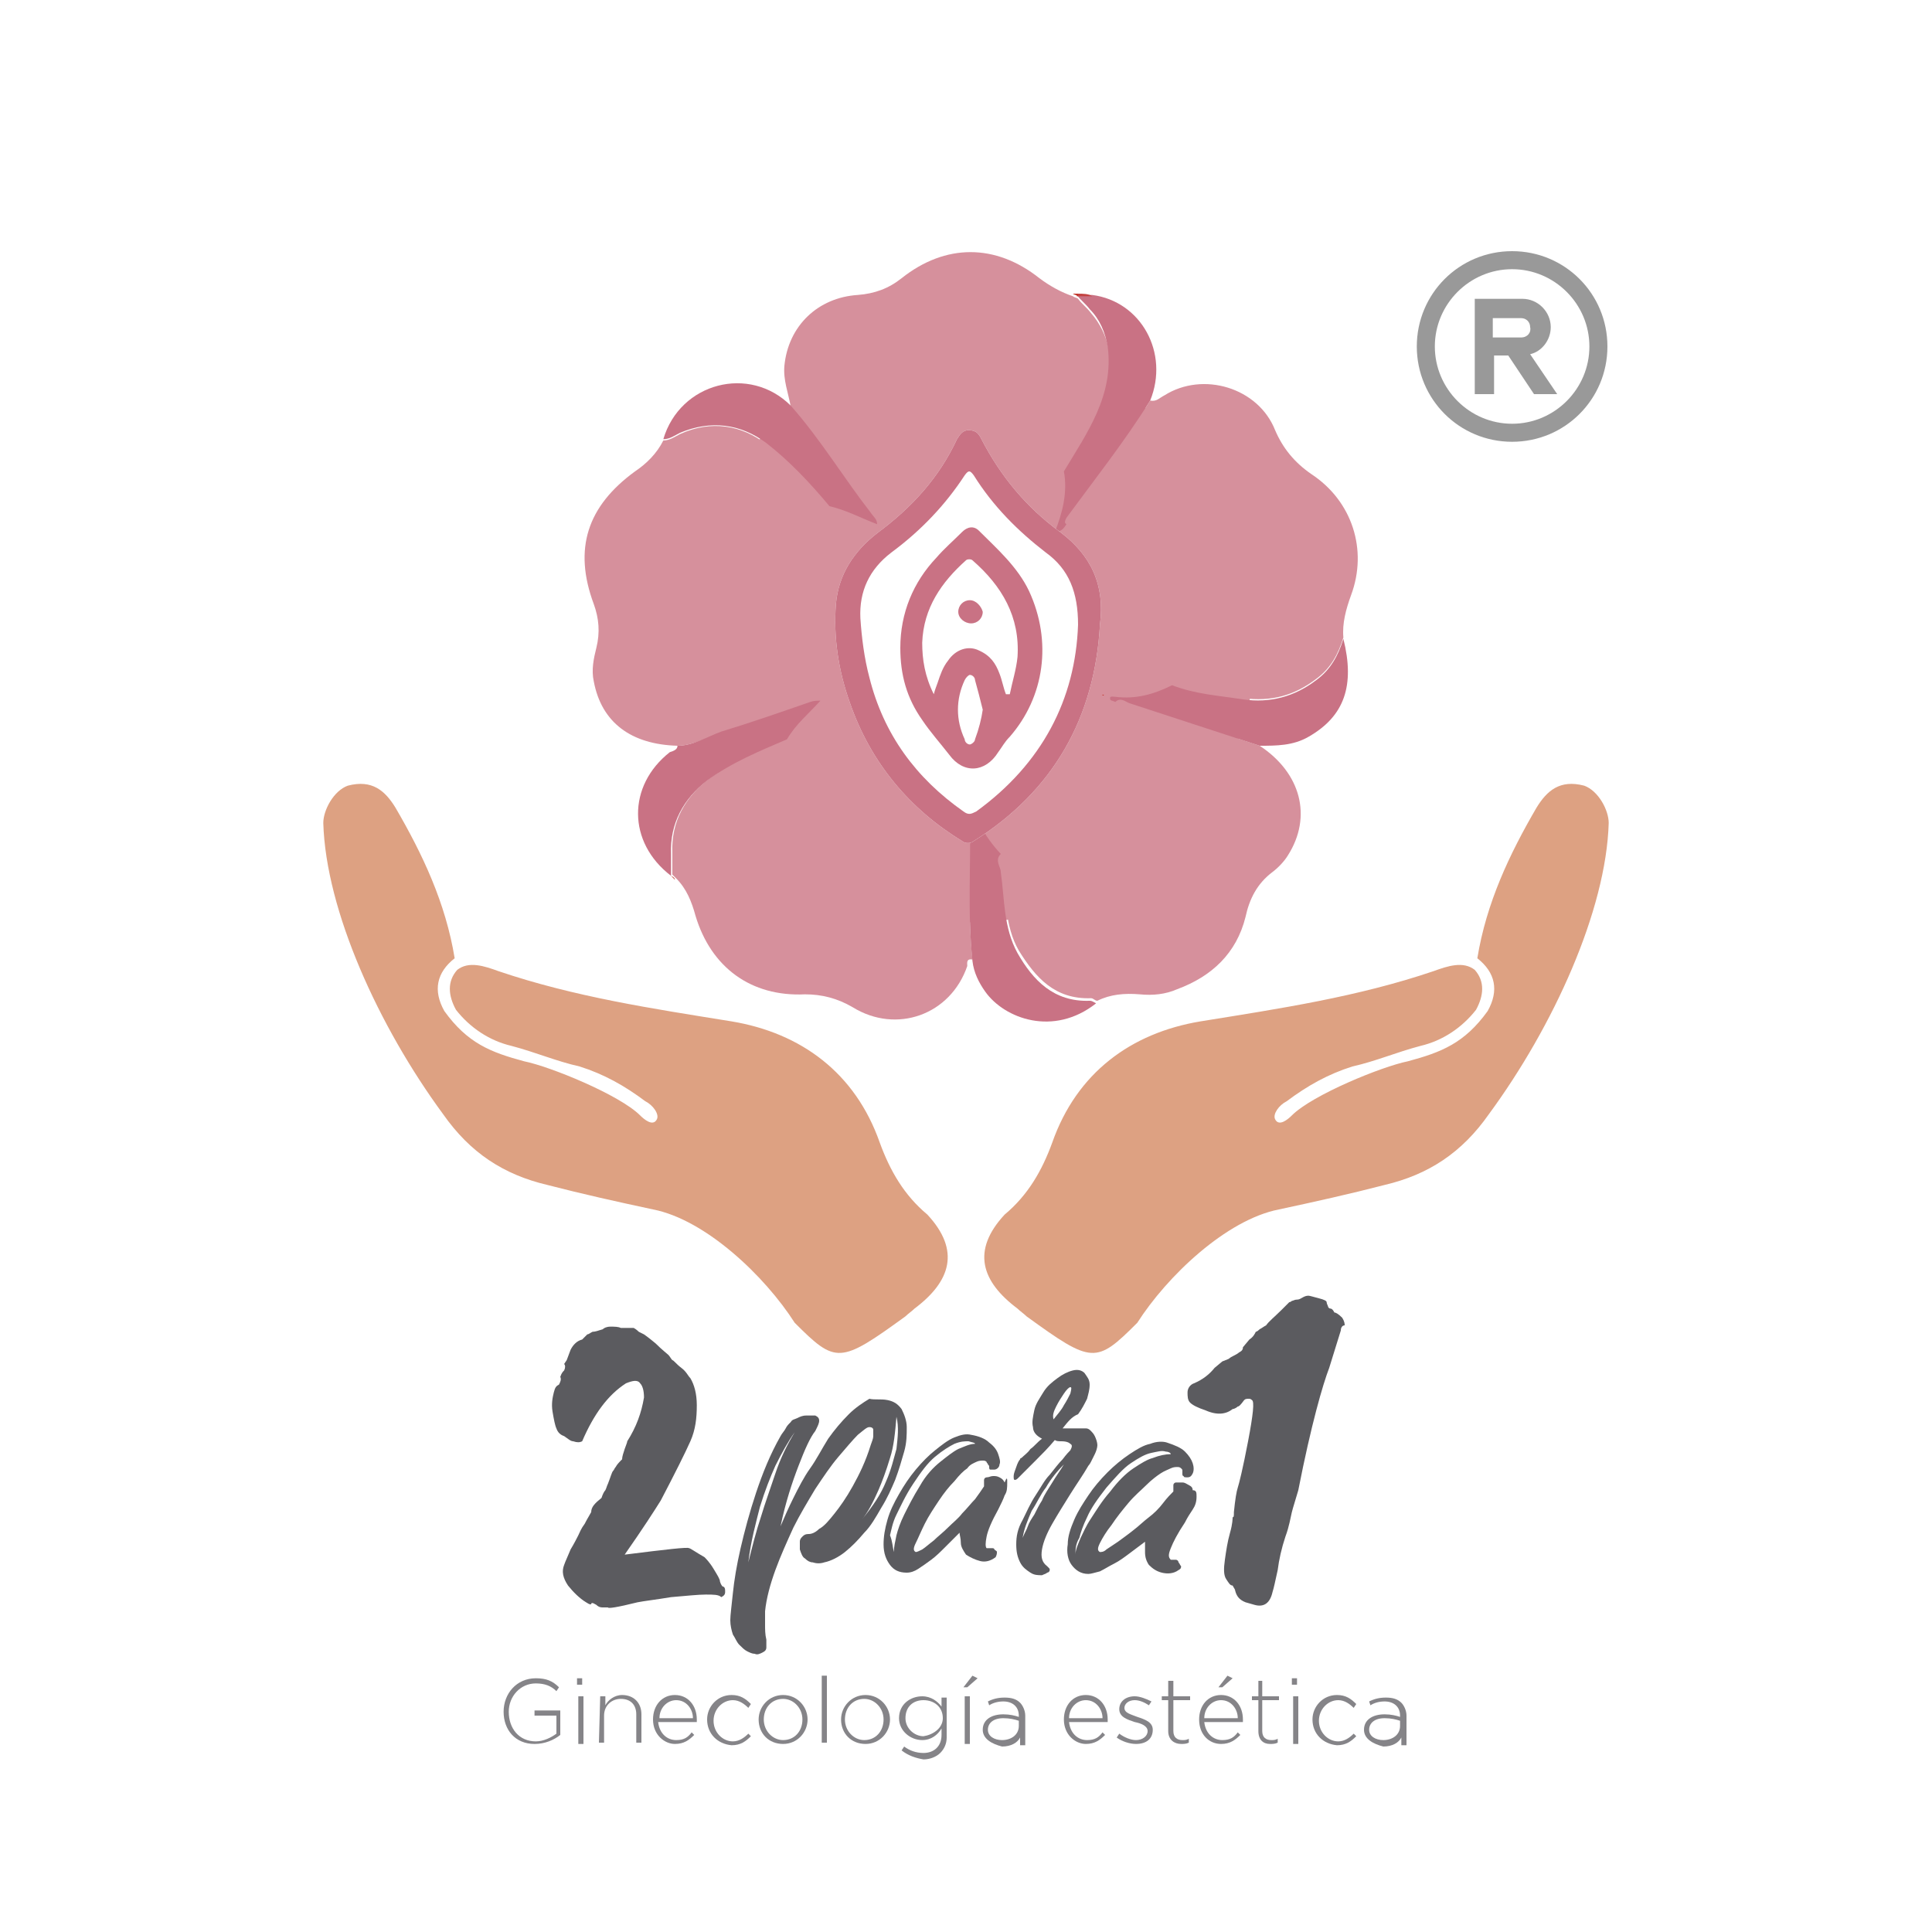
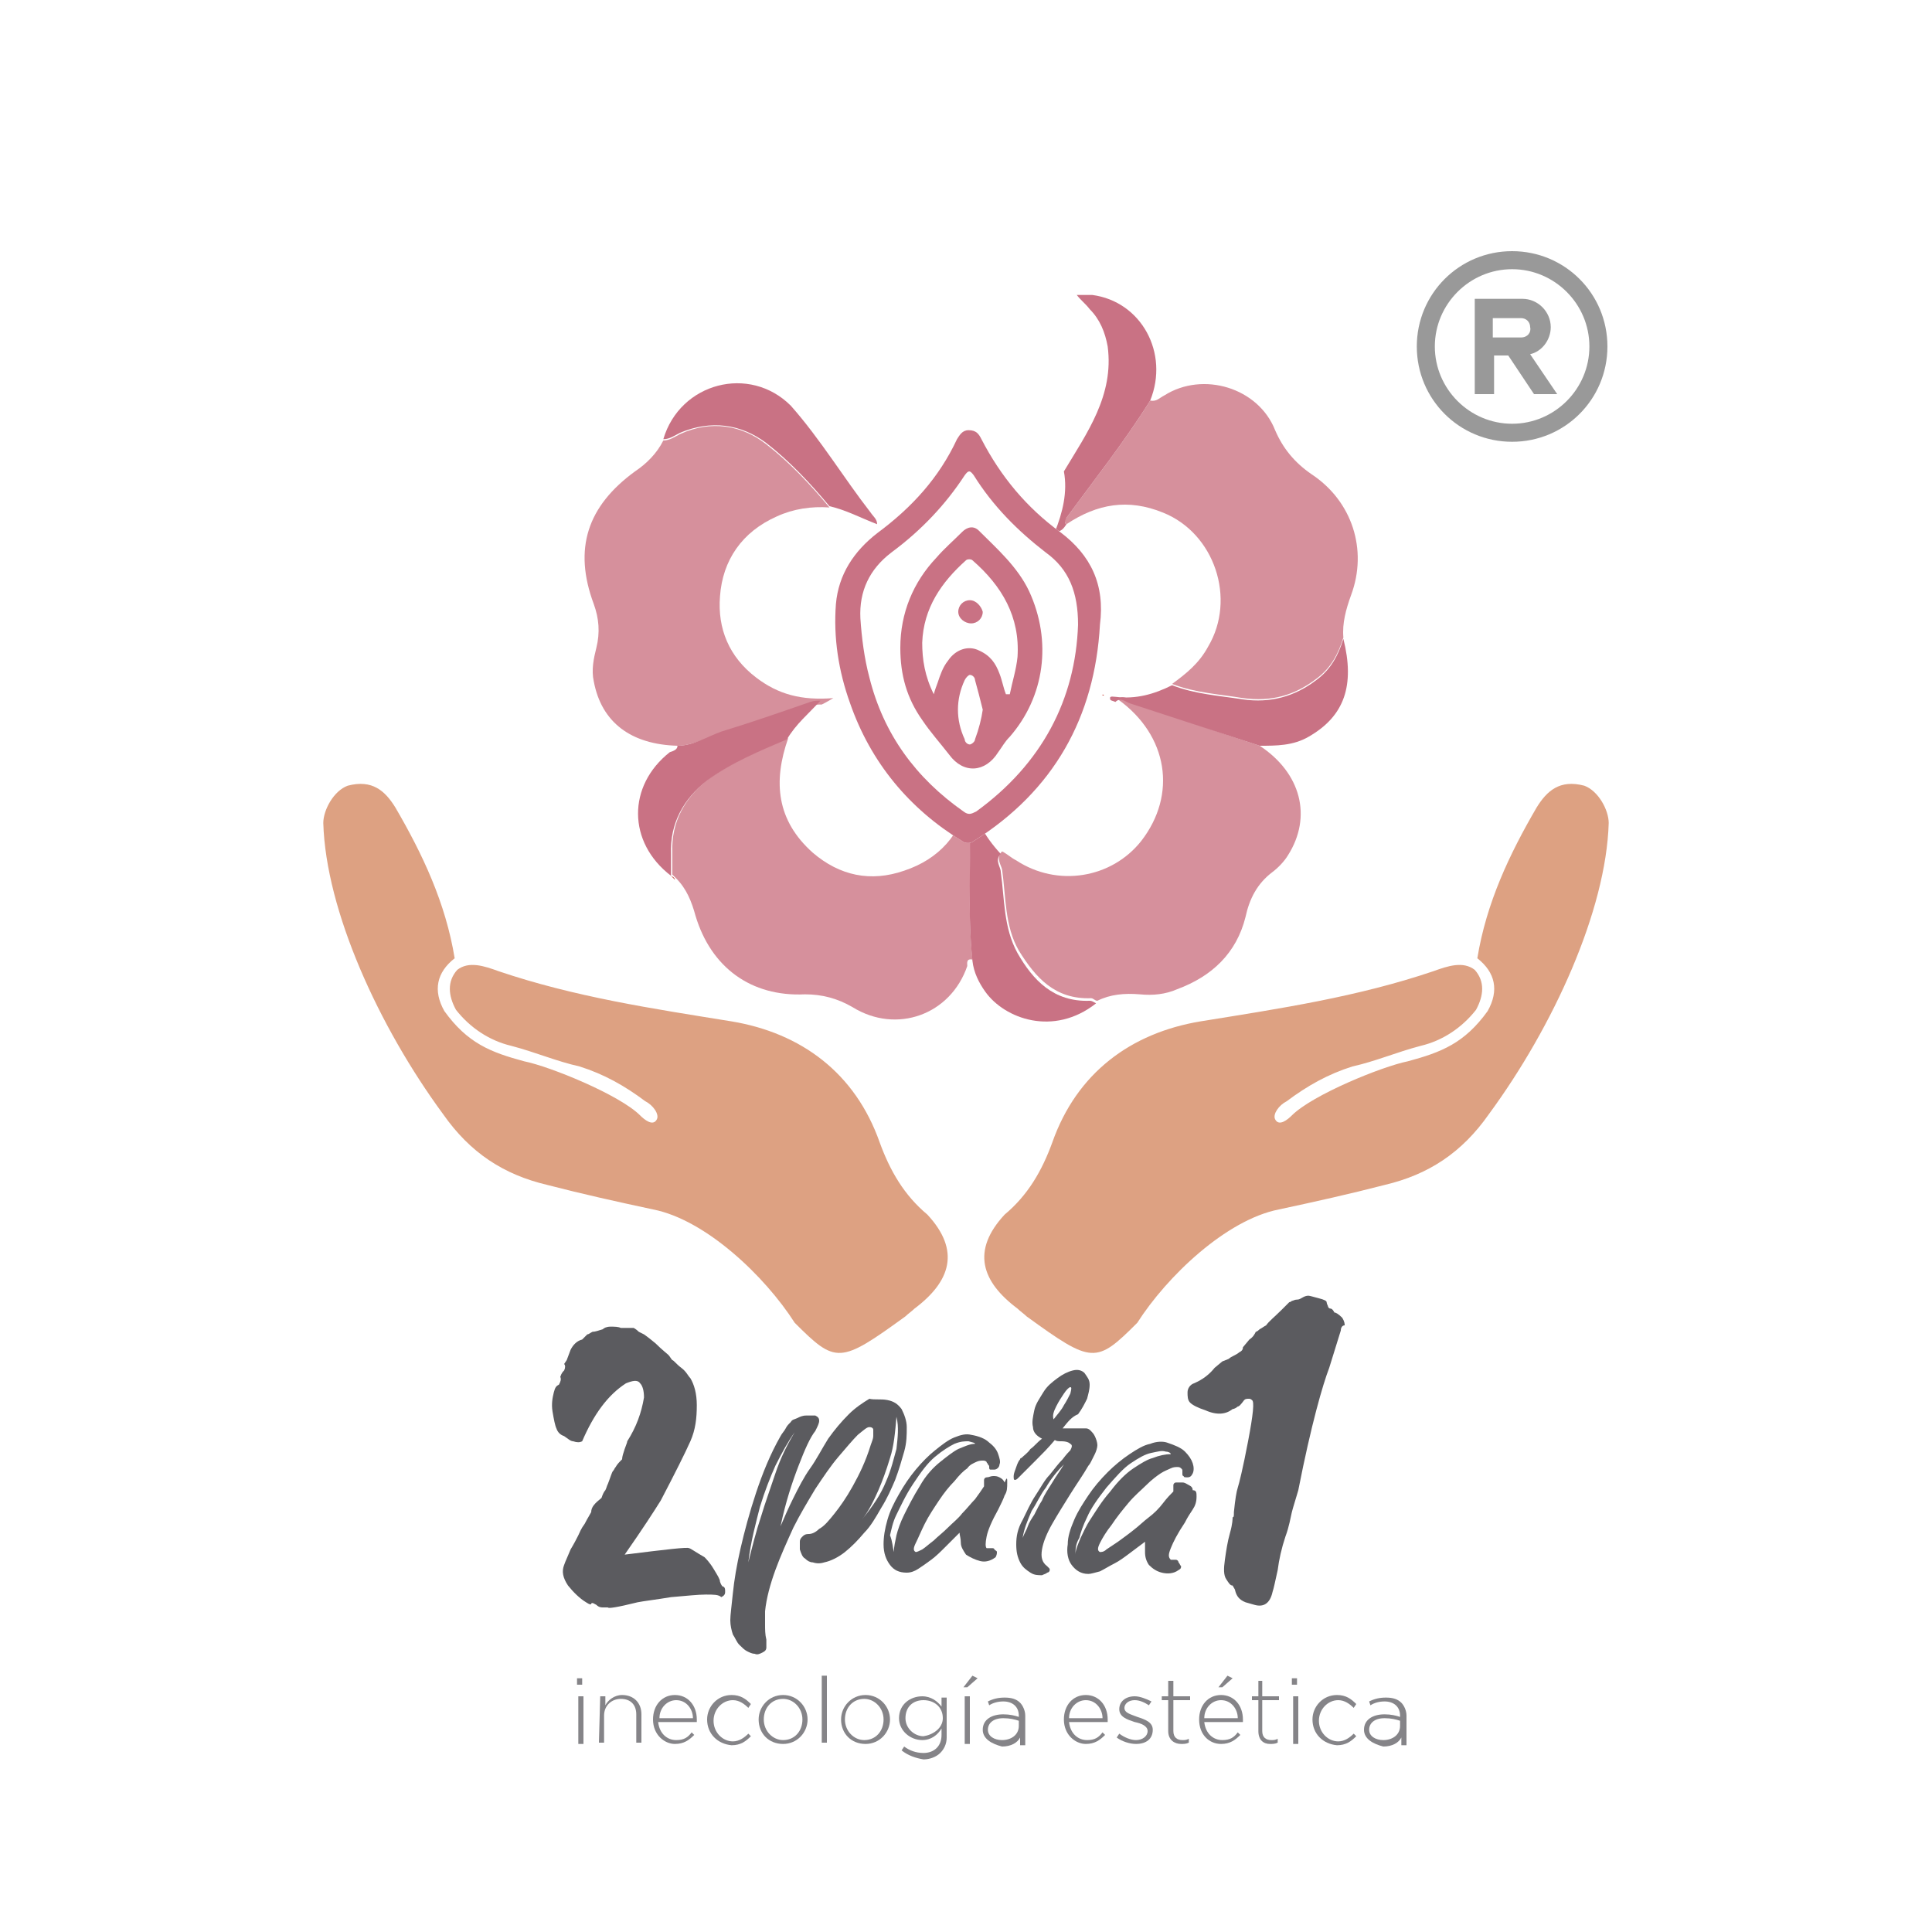
<svg xmlns="http://www.w3.org/2000/svg" version="1.1" id="Capa_1" x="0px" y="0px" viewBox="0 0 150 150" style="enable-background:new 0 0 150 150;" xml:space="preserve">
  <style type="text/css">
	.st0{fill:#FFFFFF;}
	.st1{fill:#D6909C;}
	.st2{fill:#C97284;}
	.st3{fill:#C34341;}
	.st4{fill:#C13429;}
	.st5{fill:#5B5B5F;}
	.st6{fill:#DDA182;}
	.st7{fill:#858488;}
	.st8{fill:#999999;}
</style>
  <rect class="st0" width="150" height="150" />
  <g>
    <g>
      <g>
-         <circle class="st1" cx="75.3" cy="49.3" r="22.3" />
        <g>
          <path class="st1" d="M75.5,74.5c-0.5-0.1-0.4,0.3-0.4,0.5c-1.3,3.8-5.5,5.3-8.9,3.2c-1.2-0.7-2.4-1-3.7-1      c-4.2,0.2-7.3-2.1-8.5-6.1c-0.3-1.1-0.7-2.1-1.5-2.9c-0.1-0.1-0.2-0.2-0.3-0.3l0,0c0-0.6,0-1.1,0-1.7c-0.1-2.4,1-4.3,2.8-5.7      c1.9-1.4,4.1-2.3,6.2-3.2c-1.2,3.4-0.9,6.4,1.9,8.9c2.1,1.8,4.5,2.3,7.1,1.4c2.7-0.9,4.4-2.8,5-5.6c0.3,0.3,0.2,0.6,0.2,0.9      C75.4,66.9,75.1,70.7,75.5,74.5z" />
-           <path class="st1" d="M61.4,31.6c-0.2-1.1-0.6-2.1-0.5-3.2c0.3-3.1,2.6-5.3,5.7-5.5c1.3-0.1,2.4-0.5,3.4-1.3      c3.4-2.7,7.3-2.7,10.7,0c0.8,0.6,1.7,1.1,2.6,1.4c0.1,0.1,0.3,0.1,0.4,0.2l0,0c0.3,0.4,0.7,0.7,1,1.1c0.7,0.8,1.2,1.8,1.4,2.9      c0.5,3.8-1.6,6.7-3.4,9.7c-0.1-0.3-0.1-0.6-0.2-0.9c-1.2-3.4-3.8-5.3-7.1-5.2c-4.6,0.1-7.7,3.9-7.3,8.2c0.1,0.7,0.6,1.4,0.3,2.2      c-0.1-0.1-0.2-0.1-0.2-0.2l0,0c0-0.4-0.3-0.7-0.5-0.9C65.4,37.1,63.6,34.2,61.4,31.6z" />
          <path class="st1" d="M52.6,57.9c-3.6-0.1-5.9-1.8-6.5-5c-0.2-0.9,0-1.8,0.2-2.6c0.3-1.2,0.2-2.3-0.2-3.4      c-1.6-4.3-0.5-7.6,3.2-10.3c0.9-0.6,1.7-1.4,2.2-2.4c0.5,0,0.9-0.3,1.3-0.5c2.4-1.1,4.8-0.7,6.7,0.8c1.8,1.4,3.4,3.1,4.9,4.9      c-1.4-0.1-2.8,0.1-4.1,0.7c-2.7,1.2-4.2,3.4-4.4,6.2c-0.2,2.5,0.7,4.7,2.8,6.3c1.7,1.3,3.5,1.8,6,1.6c-0.5,0.3-0.7,0.4-0.9,0.5      c-0.3,0-0.6,0-0.8,0.1c-2.3,0.7-4.6,1.6-6.9,2.3C54.8,57.2,53.8,57.9,52.6,57.9z" />
          <path class="st1" d="M89.3,31.1c0.5,0.1,0.7-0.2,1.1-0.4c3-1.9,7.3-0.6,8.6,2.7c0.6,1.4,1.5,2.5,2.8,3.4      c3.2,2.1,4.4,5.9,3.1,9.4c-0.4,1.1-0.7,2.2-0.6,3.3c-0.4,1.3-1,2.4-2.1,3.2c-1.7,1.3-3.5,1.8-5.7,1.5c-1.8-0.3-3.7-0.4-5.5-1.1      c1.1-0.8,2.1-1.6,2.8-2.9c2.2-3.7,0.5-8.8-3.5-10.4c-2.7-1.1-5.1-0.7-7.5,0.9c-0.2-0.2-0.2-0.3,0-0.5      C85,37.2,87.3,34.3,89.3,31.1z" />
          <path class="st1" d="M97.8,57.9c3.2,2.1,4.1,5.5,2.2,8.5c-0.3,0.5-0.8,1-1.2,1.3c-1.2,0.9-1.8,2.1-2.1,3.5      c-0.7,2.8-2.6,4.6-5.3,5.6c-0.9,0.4-1.9,0.5-2.9,0.4c-1.2-0.1-2.3,0-3.3,0.5c-0.2,0-0.3-0.2-0.5-0.2c-2.8,0.1-4.3-1.6-5.6-3.7      c-1.1-1.9-1-4.2-1.3-6.3c-0.1-0.4-0.5-0.9,0-1.4c0.4,0.2,0.7,0.5,1.1,0.7c3.2,2.1,7.4,1.4,9.7-1.5c2.8-3.6,2.1-8.2-1.8-11      c0.4-0.4,0.7,0,1.1,0.1C91.1,55.7,94.5,56.8,97.8,57.9z" />
          <path class="st2" d="M64.4,39.3c-1.5-1.8-3.1-3.5-4.9-4.9c-2-1.5-4.3-1.8-6.7-0.8c-0.4,0.2-0.8,0.5-1.3,0.5      c1.3-4.4,6.7-5.8,9.9-2.6c2.3,2.6,4.1,5.6,6.2,8.3c0.2,0.3,0.5,0.5,0.5,0.9C66.8,40.2,65.7,39.6,64.4,39.3z" />
          <path class="st2" d="M97.8,57.9c-3.4-1.1-6.7-2.2-10.1-3.3c-0.3-0.1-0.7-0.5-1.1-0.1c-0.2-0.1-0.4-0.1-0.4-0.2      c-0.1-0.3,0.2-0.2,0.4-0.2c1.6,0.2,3-0.2,4.4-0.9c1.8,0.7,3.6,0.8,5.5,1.1c2.1,0.3,4-0.2,5.7-1.5c1.1-0.8,1.7-1.9,2.1-3.2      c0.9,3.6,0.1,6-2.7,7.6C100.4,57.9,99.1,57.9,97.8,57.9z" />
          <path class="st2" d="M77.7,66.3c-0.5,0.5,0,1,0,1.4c0.3,2.1,0.2,4.3,1.3,6.3c1.2,2.1,2.8,3.8,5.6,3.7c0.2,0,0.3,0.1,0.5,0.2      c-3.3,2.6-7.1,1.2-8.6-0.9c-0.5-0.7-0.9-1.5-1-2.4c-0.4-3.8-0.1-7.6-0.2-11.3c0-0.3,0.1-0.6-0.2-0.9c0-0.2-0.1-0.5,0.2-0.7      C75.6,63.4,76.4,64.9,77.7,66.3z" />
          <path class="st2" d="M89.3,31.1c-2,3.2-4.3,6.1-6.5,9.1c-0.1,0.2-0.2,0.4,0,0.5c-0.2,0.3-0.4,0.6-0.9,0.6l0,0      c0.6-1.5,1-3.1,0.7-4.7c1.8-3,3.9-5.9,3.4-9.7c-0.2-1.1-0.6-2.1-1.4-2.9c-0.3-0.4-0.7-0.7-1-1.1c0.4,0,0.8,0,1.2,0      C88.6,23.4,90.8,27.4,89.3,31.1z" />
          <path class="st2" d="M52.6,57.9c1.2,0,2.3-0.7,3.4-1.1c2.3-0.7,4.6-1.5,6.9-2.3c0.3-0.1,0.5-0.1,0.8-0.1c-0.9,1-1.9,1.8-2.6,3      c-2.1,0.9-4.3,1.8-6.2,3.2c-1.8,1.4-2.9,3.3-2.8,5.7c0,0.6,0,1.1,0,1.7c-3.4-2.6-3.4-7-0.1-9.6C52.3,58.3,52.6,58.2,52.6,57.9z" />
-           <path class="st3" d="M84.8,23c-0.4,0-0.8,0-1.2,0l0,0c0-0.1,0-0.1,0-0.2C84.1,22.8,84.5,22.8,84.8,23z" />
-           <path class="st4" d="M83.7,22.8c0,0.1,0,0.1,0,0.2c-0.1-0.1-0.3-0.1-0.4-0.2C83.4,22.8,83.5,22.8,83.7,22.8z" />
          <path class="st4" d="M52.1,68c0.1,0.1,0.2,0.2,0.3,0.3C52.4,68.2,52.3,68.1,52.1,68z" />
          <path class="st4" d="M68.3,41c-0.1-0.1-0.2-0.1-0.2-0.2C68.1,40.9,68.2,40.9,68.3,41z" />
          <path class="st4" d="M85.7,54C85.6,54,85.6,54,85.7,54c-0.1,0-0.1,0-0.1,0C85.6,53.9,85.6,53.9,85.7,54      C85.6,53.9,85.7,53.9,85.7,54z" />
          <path class="st4" d="M82,41.4C81.9,41.4,81.9,41.5,82,41.4C81.9,41.5,81.9,41.4,82,41.4L82,41.4z" />
        </g>
      </g>
      <g>
        <g>
          <path class="st0" d="M82.3,41.3c-2.6-1.9-4.6-4.3-6.1-7.2c-0.2-0.4-0.4-0.7-1-0.7c-0.5,0-0.7,0.4-0.9,0.7      c-1.4,3-3.5,5.3-6.2,7.3c-1.8,1.4-3,3.2-3.2,5.5c-0.2,2.6,0.2,5.2,1.1,7.7c1.6,4.6,4.6,8.2,8.7,10.7c0.2,0.2,0.7,0.2,0.9,0      c6.2-3.9,9.4-9.6,9.8-16.8C85.8,45.4,84.7,43.1,82.3,41.3z" />
        </g>
        <g>
          <path class="st2" d="M82.3,41.3c-2.6-1.9-4.6-4.3-6.1-7.2c-0.2-0.4-0.4-0.7-1-0.7c-0.5,0-0.7,0.4-0.9,0.7      c-1.4,3-3.5,5.3-6.2,7.3c-1.8,1.4-3,3.2-3.2,5.5c-0.2,2.6,0.2,5.2,1.1,7.7c1.6,4.6,4.6,8.2,8.7,10.7c0.2,0.2,0.7,0.2,0.9,0      c6.2-3.9,9.4-9.6,9.8-16.8C85.8,45.4,84.7,43.1,82.3,41.3z M75.8,63c-0.4,0.2-0.6,0.3-1,0c-3.7-2.6-6.2-6-7.3-10.4      c-0.4-1.5-0.6-3.1-0.7-4.6c-0.1-2.1,0.7-3.8,2.4-5.1c2.3-1.7,4.2-3.7,5.7-6c0.3-0.4,0.4-0.4,0.7,0c1.5,2.4,3.4,4.3,5.6,6      c1.8,1.3,2.5,3.1,2.5,5.6C83.5,54.3,80.9,59.3,75.8,63z" />
          <path class="st2" d="M79.9,45.9c-0.9-1.9-2.5-3.3-3.9-4.7c-0.4-0.4-0.9-0.3-1.3,0.1c-0.7,0.7-1.4,1.3-2,2      c-1.8,1.9-2.8,4.3-2.8,7c0,2.1,0.5,3.9,1.7,5.6c0.6,0.9,1.4,1.8,2.1,2.7c1.1,1.5,2.8,1.4,3.8-0.2c0.3-0.4,0.5-0.8,0.9-1.2      C81.1,54.1,81.7,49.8,79.9,45.9z M75.7,57.4c0,0.2-0.3,0.4-0.4,0.4c-0.2,0-0.4-0.2-0.4-0.4c-0.7-1.5-0.7-3.1,0-4.6      c0.1-0.2,0.3-0.4,0.4-0.4c0.2,0,0.4,0.2,0.4,0.4c0.2,0.7,0.4,1.5,0.6,2.3C76.2,55.8,76,56.6,75.7,57.4z M79,51      c-0.1,1-0.4,1.9-0.6,2.9c-0.1,0-0.2,0-0.3,0c-0.2-0.5-0.3-1.1-0.5-1.6c-0.3-0.8-0.7-1.4-1.6-1.8c-0.8-0.4-1.8-0.1-2.4,0.8      c-0.4,0.5-0.6,1.1-0.8,1.7c-0.1,0.3-0.2,0.5-0.3,0.9c-0.7-1.4-0.9-2.7-0.9-4c0.1-2.7,1.5-4.7,3.4-6.4c0.1-0.1,0.4-0.1,0.5,0      C77.8,45.5,79.2,47.9,79,51z" />
          <path class="st2" d="M76.3,47.5c0,0.5-0.4,0.9-0.9,0.9c-0.5,0-1-0.4-1-0.9c0-0.5,0.4-0.9,0.9-0.9C75.8,46.6,76.2,47.1,76.3,47.5      z" />
        </g>
      </g>
      <g>
        <g>
          <path class="st5" d="M68.9,108.7c0.5,0.1,0.8,0.3,1.1,0.7c0.2,0.4,0.4,0.9,0.4,1.4c0,0.6,0,1.2-0.2,1.9      c-0.2,0.7-0.4,1.4-0.7,2.2c-0.3,0.7-0.6,1.4-1.1,2.2c-0.4,0.7-0.8,1.4-1.3,1.9c-0.5,0.6-1,1.1-1.5,1.5c-0.5,0.4-1.1,0.7-1.6,0.8      c-0.3,0.1-0.6,0.1-0.9,0c-0.2,0-0.4-0.1-0.6-0.3c-0.2-0.1-0.3-0.4-0.4-0.7c0-0.2,0-0.4,0-0.6c0-0.2,0.1-0.3,0.2-0.4      c0.1-0.1,0.2-0.2,0.5-0.2c0.2,0,0.5-0.1,0.8-0.4c0.4-0.2,0.8-0.7,1.2-1.2c0.4-0.5,0.9-1.2,1.4-2.1c0.5-0.9,1-1.9,1.4-3.2      c0.1-0.3,0.2-0.5,0.2-0.7c0-0.2,0-0.3,0-0.5c0-0.1-0.1-0.2-0.3-0.2c-0.2,0-0.4,0.2-0.9,0.6c-0.4,0.4-0.9,1-1.5,1.7      s-1.2,1.6-1.8,2.5c-0.6,1-1.2,2-1.7,3c-0.5,1.1-1,2.2-1.4,3.3c-0.4,1.1-0.7,2.2-0.8,3.2c0,0.3,0,0.6,0,1c0,0.4,0,0.8,0.1,1.2      c0,0,0,0.1,0,0.2c0,0.1,0,0.2,0,0.4c0,0.2-0.1,0.3-0.3,0.4c-0.2,0.1-0.4,0.2-0.6,0.1c-0.2,0-0.4-0.1-0.6-0.2      c-0.2-0.1-0.4-0.3-0.6-0.5c-0.2-0.2-0.3-0.5-0.5-0.8c-0.1-0.3-0.2-0.7-0.2-1.1c0-0.4,0.1-1.1,0.2-2.1c0.1-1,0.3-2.2,0.6-3.5      c0.3-1.3,0.7-2.8,1.2-4.3c0.5-1.5,1.1-3,1.9-4.4c0.1-0.2,0.3-0.4,0.4-0.6c0.1-0.2,0.2-0.3,0.4-0.5c0.1-0.2,0.3-0.2,0.5-0.3      c0.2-0.1,0.4-0.2,0.7-0.2c0.2,0,0.5,0,0.7,0c0.2,0.1,0.3,0.2,0.3,0.4c0,0.2-0.1,0.4-0.3,0.8c-0.4,0.5-0.8,1.4-1.3,2.7      c-0.5,1.3-1,2.8-1.4,4.7c0.3-0.7,0.6-1.4,1-2.2c0.4-0.8,0.8-1.6,1.3-2.3s0.9-1.5,1.4-2.3c0.5-0.7,1-1.3,1.6-1.9      c0.5-0.5,1.1-0.9,1.6-1.2C67.9,108.7,68.4,108.6,68.9,108.7z M58.1,121.3c0.3-1.2,0.6-2.4,1-3.6c0.3-1,0.7-2.1,1.1-3.3      c0.4-1.2,0.9-2.2,1.5-3.2c-0.5,0.7-1,1.6-1.5,2.6c-0.4,0.9-0.8,1.9-1.2,3.2C58.7,118.2,58.3,119.6,58.1,121.3z M66.9,118      c0.9-1.1,1.5-2,1.9-3c0.4-0.9,0.6-1.8,0.8-2.5c0.1-0.9,0.2-1.7,0-2.5c-0.1,1.2-0.2,2.3-0.5,3.2c-0.3,1-0.6,1.8-0.9,2.5      C67.8,116.6,67.4,117.4,66.9,118z" />
          <path class="st5" d="M78.2,115.1c0,0.4,0,0.7-0.2,1c-0.1,0.3-0.3,0.7-0.5,1.1c-0.5,0.9-0.8,1.6-0.9,2.1c-0.1,0.5-0.1,0.8,0,0.9      c0,0,0,0,0.1,0c0,0,0,0,0.1,0c0,0,0.1,0,0.2,0c0.1,0,0.2,0,0.2,0.1c0.1,0.1,0.2,0.1,0.2,0.2c0,0.1,0,0.2-0.1,0.4      c-0.4,0.3-0.8,0.4-1.2,0.3c-0.4-0.1-0.8-0.3-1.1-0.5c-0.2-0.3-0.4-0.6-0.4-0.9c0-0.4-0.1-0.6-0.1-0.8c-0.4,0.4-0.7,0.7-1.1,1.1      c-0.4,0.4-0.7,0.7-1.1,1c-0.4,0.3-0.7,0.5-1,0.7c-0.3,0.2-0.6,0.3-0.9,0.3c-0.6,0-1-0.2-1.3-0.6c-0.3-0.4-0.5-0.9-0.5-1.6      c0-0.6,0.1-1.2,0.3-1.9s0.5-1.3,0.9-2c0.4-0.7,0.8-1.3,1.3-1.9s1-1.1,1.5-1.5c0.5-0.4,1-0.8,1.5-1c0.5-0.2,0.9-0.3,1.3-0.2      c0.6,0.1,1.1,0.3,1.4,0.6c0.4,0.3,0.6,0.6,0.7,0.9c0.1,0.3,0.2,0.6,0.1,0.8c0,0.2-0.2,0.4-0.4,0.4c-0.2,0-0.3,0-0.3,0      c-0.1,0-0.1-0.1-0.1-0.2c0-0.1,0-0.1-0.1-0.2c0-0.1-0.1-0.1-0.1-0.2c-0.1-0.1-0.2-0.1-0.3-0.1c-0.1,0-0.3,0-0.5,0.1      c-0.2,0.1-0.5,0.2-0.7,0.5c-0.3,0.2-0.6,0.5-1,1c-0.4,0.4-0.8,0.9-1.2,1.5c-0.4,0.6-0.8,1.2-1.1,1.8c-0.3,0.6-0.5,1.1-0.7,1.5      c-0.2,0.4-0.2,0.6,0,0.7c0.1,0,0.3-0.1,0.5-0.2c0.3-0.2,0.5-0.4,0.9-0.7c0.3-0.3,0.7-0.6,1.1-1c0.4-0.4,0.8-0.7,1.1-1.1      c0.4-0.4,0.7-0.8,1-1.1c0.3-0.4,0.5-0.7,0.7-1c0-0.1,0-0.2,0-0.2c0-0.1,0-0.2,0-0.2c0,0,0-0.1,0-0.1c0-0.1,0.1-0.2,0.2-0.2      c0.2,0,0.3-0.1,0.5-0.1c0.2,0,0.3,0,0.5,0.1s0.3,0.2,0.4,0.4C78.2,114.6,78.2,114.8,78.2,115.1z M69.4,120.5      c0-0.4,0.1-0.8,0.2-1.3c0.1-0.4,0.3-1,0.6-1.6s0.7-1.4,1.2-2.2c0.5-0.9,1.1-1.5,1.6-1.9c0.5-0.4,1-0.8,1.4-1      c0.5-0.2,0.9-0.4,1.3-0.4c0-0.1-0.2-0.1-0.5-0.2c-0.3,0-0.6,0-1.1,0.2c-0.4,0.2-0.9,0.5-1.5,1c-0.6,0.5-1.1,1.2-1.7,2.1      c-0.6,0.9-1,1.8-1.3,2.4s-0.4,1.2-0.5,1.6C69.3,119.7,69.3,120.1,69.4,120.5z" />
          <path class="st5" d="M82.5,110.9c0.2,0,0.3,0,0.4,0s0.2,0,0.3,0c0.1,0,0.2,0,0.3,0c0,0,0.2,0,0.3,0c0.2,0,0.3,0,0.5,0      s0.3,0.1,0.4,0.2c0.1,0.1,0.2,0.2,0.3,0.4c0.1,0.2,0.2,0.5,0.2,0.7c0,0.2-0.1,0.5-0.2,0.7c-0.1,0.2-0.2,0.4-0.3,0.6      c-0.1,0.2-0.2,0.3-0.2,0.3c-0.4,0.7-0.9,1.4-1.4,2.2c-0.5,0.8-1,1.6-1.4,2.3c-0.4,0.7-0.7,1.4-0.8,2c-0.1,0.6,0,1,0.4,1.3      c0,0,0,0,0.1,0.1c0.1,0.1,0.1,0.1,0.1,0.2c0,0.1-0.1,0.2-0.2,0.2c-0.1,0.1-0.2,0.1-0.4,0.2c-0.3,0-0.6,0-0.9-0.2      c-0.3-0.2-0.6-0.4-0.8-0.8c-0.2-0.4-0.3-0.8-0.3-1.4s0.1-1.2,0.5-1.9c0.3-0.6,0.6-1.3,1-1.9c0.4-0.6,0.7-1.2,1.1-1.6      c0.4-0.5,0.7-0.9,1-1.2c0.3-0.4,0.5-0.6,0.6-0.7c0.1-0.2,0.2-0.4,0-0.5c-0.1-0.1-0.3-0.2-0.7-0.2c-0.2,0-0.4,0-0.5-0.1      c-0.5,0.6-1,1.1-1.5,1.6c-0.5,0.5-1,1-1.4,1.4c0,0-0.1,0.1-0.2,0.1s-0.1-0.1-0.1-0.3c0-0.2,0.1-0.4,0.2-0.7      c0.1-0.3,0.2-0.5,0.3-0.6c0,0,0,0,0,0c0,0,0-0.1,0.1-0.1c0.2-0.2,0.5-0.4,0.7-0.7c0.3-0.2,0.5-0.5,0.9-0.8      c-0.4-0.2-0.7-0.5-0.7-0.9c-0.1-0.4,0-0.8,0.1-1.3s0.4-0.9,0.7-1.4c0.3-0.5,0.7-0.8,1.1-1.1c0.4-0.3,0.8-0.5,1.2-0.6      c0.4-0.1,0.7,0,0.9,0.2c0.2,0.3,0.4,0.5,0.4,0.9c0,0.4-0.1,0.7-0.2,1.1c-0.2,0.4-0.4,0.8-0.7,1.2      C83.2,110,82.9,110.4,82.5,110.9z M80.9,116.5c0.2-0.5,0.5-0.9,0.8-1.4c0.3-0.5,0.6-0.9,0.9-1.4c-0.5,0.5-1,1.1-1.4,1.8      c-0.4,0.5-0.7,1.2-1.1,1.8c-0.3,0.7-0.6,1.4-0.7,2.1c0.1-0.3,0.3-0.6,0.4-0.9c0.1-0.3,0.3-0.6,0.5-0.9      C80.5,117.2,80.7,116.8,80.9,116.5z M81.8,110.2c0.3-0.4,0.6-0.7,0.8-1.1c0.2-0.3,0.4-0.7,0.5-0.9c0.1-0.4,0.1-0.5,0-0.5      c-0.1,0-0.3,0.2-0.5,0.5c-0.2,0.3-0.4,0.6-0.6,1C81.8,109.6,81.7,109.9,81.8,110.2z" />
          <path class="st5" d="M92.9,116.2c0,0.4-0.1,0.7-0.3,1c-0.2,0.3-0.4,0.6-0.6,1c-0.6,0.9-0.9,1.5-1.1,2c-0.2,0.5-0.2,0.7,0,0.9      c0,0,0,0,0.1,0c0,0,0,0,0.1,0c0,0,0.1,0,0.2,0c0.1,0,0.2,0.1,0.2,0.2c0.1,0.1,0.1,0.2,0.2,0.3c0,0.1,0,0.2-0.2,0.3      c-0.4,0.3-0.9,0.3-1.3,0.2c-0.4-0.1-0.7-0.3-1-0.6c-0.2-0.3-0.3-0.6-0.3-1c0-0.4,0-0.6,0-0.8c-0.4,0.3-0.8,0.6-1.2,0.9      s-0.8,0.6-1.2,0.8c-0.4,0.2-0.7,0.4-1.1,0.6c-0.4,0.1-0.7,0.2-0.9,0.2c-0.6,0-1-0.3-1.3-0.7c-0.3-0.4-0.4-1-0.3-1.6      c0-0.6,0.2-1.2,0.5-1.9c0.3-0.7,0.7-1.3,1.1-1.9c0.4-0.6,0.9-1.2,1.5-1.8c0.5-0.5,1.1-1,1.7-1.4c0.6-0.4,1.1-0.7,1.6-0.8      c0.5-0.2,1-0.2,1.3-0.1c0.6,0.2,1.1,0.4,1.4,0.7c0.3,0.3,0.5,0.6,0.6,0.9c0.1,0.3,0.1,0.6,0,0.8c-0.1,0.2-0.2,0.3-0.4,0.3      c-0.2,0-0.3,0-0.3-0.1c-0.1,0-0.1-0.1-0.1-0.2s0-0.1,0-0.2s0-0.1-0.1-0.2s-0.2-0.1-0.3-0.1c-0.1,0-0.3,0-0.5,0.1      s-0.5,0.2-0.8,0.4c-0.3,0.2-0.7,0.5-1.1,0.9s-0.9,0.8-1.4,1.4c-0.5,0.6-0.9,1.1-1.3,1.7c-0.4,0.5-0.7,1-0.9,1.4      c-0.2,0.4-0.2,0.6,0,0.7c0.1,0,0.3,0,0.5-0.2c0.3-0.2,0.6-0.4,0.9-0.6c0.4-0.3,0.7-0.5,1.2-0.9c0.4-0.3,0.8-0.7,1.2-1      s0.8-0.7,1.1-1.1c0.3-0.4,0.6-0.7,0.8-0.9c0-0.1,0-0.2,0-0.2c0-0.1,0-0.2,0-0.2c0,0,0-0.1,0-0.1c0-0.1,0.1-0.2,0.2-0.2      s0.3,0,0.5,0c0.2,0,0.3,0.1,0.5,0.2c0.2,0.1,0.3,0.2,0.3,0.4C92.9,115.7,92.9,115.9,92.9,116.2z M83.5,120.7      c0-0.4,0.2-0.8,0.4-1.3c0.2-0.4,0.4-0.9,0.8-1.5c0.4-0.6,0.8-1.3,1.5-2.1c0.6-0.8,1.2-1.4,1.8-1.8c0.6-0.4,1.1-0.7,1.5-0.8      c0.5-0.2,1-0.3,1.4-0.3c0-0.1-0.2-0.2-0.4-0.2c-0.3-0.1-0.6,0-1.1,0.1c-0.5,0.1-1,0.4-1.6,0.8c-0.6,0.4-1.2,1.1-1.9,1.9      c-0.7,0.9-1.2,1.6-1.5,2.3c-0.3,0.6-0.5,1.2-0.6,1.6C83.5,119.9,83.5,120.3,83.5,120.7z" />
        </g>
        <g>
          <path class="st5" d="M47.2,124.8l-0.4,0c-0.1,0-0.3,0-0.5-0.2c-0.2-0.1-0.3-0.2-0.4-0.1c0,0.1-0.1,0.1-0.4-0.1      c-0.5-0.3-1-0.8-1.4-1.3c-0.4-0.6-0.5-1.1-0.3-1.6c0.1-0.3,0.3-0.7,0.5-1.2c0.3-0.5,0.5-0.9,0.6-1.1c0.1-0.2,0.2-0.5,0.5-0.9      c0.2-0.4,0.4-0.7,0.5-0.9c0-0.4,0.3-0.7,0.8-1.1c0.1-0.3,0.2-0.5,0.3-0.6c0.1-0.2,0.1-0.3,0.2-0.5c0.2-0.5,0.3-0.9,0.4-1      c0.1-0.1,0.1-0.2,0.2-0.3c0.1-0.2,0.3-0.4,0.5-0.6c0-0.2,0.1-0.5,0.2-0.8c0.1-0.3,0.2-0.5,0.2-0.6c0.7-1.1,1.1-2.2,1.3-3.4      c0-0.5-0.1-0.9-0.3-1.1c-0.2-0.3-0.6-0.2-1.1,0c-1.4,0.9-2.5,2.4-3.4,4.5c-0.2,0.1-0.4,0.1-0.7,0c-0.2,0-0.4-0.2-0.7-0.4      c-0.3-0.1-0.5-0.3-0.6-0.6c-0.1-0.2-0.2-0.7-0.3-1.3c-0.1-0.6,0-1.1,0.1-1.5c0.1-0.4,0.2-0.5,0.4-0.6c0.1-0.2,0.2-0.4,0.1-0.6      c0.1-0.3,0.2-0.4,0.3-0.5c0.1-0.2,0.1-0.4,0-0.5l0.2-0.3l0.3-0.8c0.2-0.4,0.5-0.7,0.9-0.8c0.1-0.1,0.2-0.2,0.2-0.2      c0.1-0.1,0.1-0.1,0.2-0.2c0.1,0,0.2-0.1,0.4-0.2c0.2,0,0.5-0.1,0.8-0.2c0.1-0.1,0.3-0.2,0.6-0.2c0.3,0,0.6,0,0.8,0.1      c0.4,0,0.7,0,0.8,0c0.1,0,0.2,0,0.2,0c0,0,0.2,0.1,0.4,0.3l0.4,0.2c0,0,0.3,0.2,0.9,0.7c0.5,0.5,0.9,0.8,1,0.9s0.2,0.3,0.3,0.4      c0.1,0,0.3,0.3,0.7,0.6s0.5,0.6,0.7,0.8c0.3,0.5,0.5,1.2,0.5,2.1c0,1-0.1,1.9-0.5,2.8s-1.2,2.5-2.3,4.6      c-0.5,0.8-1.4,2.2-2.8,4.2c3.2-0.4,4.9-0.6,5-0.5c0.1,0,0.5,0.3,1.2,0.7c0.1,0.1,0.4,0.4,0.7,0.9c0.3,0.5,0.5,0.8,0.5,1      c0.1,0.3,0.2,0.4,0.3,0.4c0.1,0.1,0.1,0.2,0.1,0.4c0,0.2-0.1,0.3-0.3,0.4c-0.2-0.2-0.6-0.2-1.2-0.2c-0.6,0-1.5,0.1-2.7,0.2      c-1.2,0.2-2.1,0.3-2.6,0.4C47.9,124.8,47.2,124.9,47.2,124.8z" />
        </g>
        <g>
          <path class="st5" d="M97.4,124.6l-0.7-0.2c-0.5-0.2-0.7-0.5-0.8-0.9c0-0.1-0.1-0.2-0.2-0.4c-0.2,0-0.3-0.2-0.5-0.5      c-0.2-0.3-0.2-0.8-0.1-1.5c0.1-0.7,0.2-1.4,0.4-2.1s0.2-1.1,0.2-1.2c0.1,0,0.1-0.1,0.1-0.4c0.1-1,0.2-1.6,0.3-1.9      c0.1-0.3,0.4-1.5,0.8-3.6s0.5-3.1,0.3-3.2c0,0-0.1-0.1-0.2-0.1c-0.2,0-0.3,0-0.4,0.1c-0.3,0.4-0.4,0.5-0.5,0.5      c-0.1,0.1-0.3,0.2-0.4,0.2c-0.5,0.4-1.2,0.5-2.1,0.1c-0.6-0.2-1-0.4-1.2-0.6c-0.2-0.2-0.2-0.5-0.2-0.8c0-0.3,0.2-0.6,0.5-0.7      c0.7-0.3,1.2-0.7,1.6-1.2l0.6-0.5l0.5-0.2c0,0,0.1-0.1,0.3-0.2c0.2-0.1,0.4-0.2,0.5-0.3c0.2-0.1,0.3-0.2,0.3-0.4L97,104      c0.3-0.2,0.4-0.4,0.5-0.6c0,0,0.1,0,0.3-0.2c0.2-0.1,0.3-0.2,0.5-0.3c0.2-0.3,0.7-0.7,1.2-1.2c0.4-0.4,0.6-0.6,0.6-0.6      c0,0,0.1,0,0.2-0.1c0.1,0,0.2-0.1,0.4-0.1c0.2,0,0.3-0.1,0.5-0.2s0.3-0.1,0.4-0.1c0.1,0,0.4,0.1,0.8,0.2      c0.4,0.1,0.6,0.2,0.6,0.3c0,0,0,0.1,0.1,0.3c0,0.1,0.1,0.2,0.2,0.2s0.2,0.1,0.3,0.3c0.1,0,0.3,0.1,0.6,0.4      c0.2,0.3,0.2,0.5,0.2,0.6c-0.2,0-0.3,0.2-0.3,0.4l-0.9,2.9c-0.5,1.3-1.4,4.4-2.4,9.5c-0.2,0.7-0.4,1.3-0.5,1.7      c-0.1,0.4-0.2,1.1-0.5,1.9c-0.3,0.9-0.5,1.8-0.6,2.6c-0.2,0.9-0.3,1.4-0.4,1.7C98.6,124.5,98.1,124.8,97.4,124.6z" />
        </g>
      </g>
      <path class="st6" d="M123,61c-1.9-0.5-2.9,0.4-3.7,1.7c-2.1,3.6-3.9,7.4-4.6,11.7c1.4,1.1,1.7,2.5,0.8,4.1l0,0    c-1.8,2.5-3.6,3.2-6.2,3.9l0,0c-2,0.4-7.4,2.6-9,4.2c-0.3,0.3-1,0.9-1.3,0.3c-0.2-0.4,0.3-1.1,0.9-1.4c1.6-1.2,3.2-2.1,5.1-2.7    c1.8-0.4,3.4-1.1,5.3-1.6c1.7-0.4,3.2-1.4,4.3-2.8c0.6-1.1,0.7-2.2-0.1-3.1l0,0c-0.9-0.7-2.1-0.3-3.2,0.1    c-5.9,2-11.9,2.9-18.1,3.9c-5.4,0.9-9.6,4-11.5,9.4c-0.8,2.2-1.9,4.1-3.7,5.6c-2.6,2.8-1.8,5.2,1,7.3c0.2,0.2,0.5,0.4,0.7,0.6    c5.1,3.7,5.4,3.7,8.6,0.5c2.3-3.6,6.9-8,11-8.8c2.8-0.6,5.5-1.2,8.2-1.9c3.4-0.8,6-2.5,8.1-5.5c5-6.8,9.1-15.8,9.3-22.6    C124.9,62.9,124.1,61.4,123,61z" />
      <path class="st6" d="M27,61c1.9-0.5,2.9,0.4,3.7,1.7c2.1,3.6,3.9,7.4,4.6,11.7c-1.4,1.1-1.7,2.5-0.8,4.1l0,0    c1.8,2.5,3.6,3.2,6.2,3.9l0,0c2,0.4,7.4,2.6,9,4.2c0.3,0.3,1,0.9,1.3,0.3c0.2-0.4-0.3-1.1-0.9-1.4c-1.6-1.2-3.2-2.1-5.1-2.7    c-1.8-0.4-3.4-1.1-5.3-1.6c-1.7-0.4-3.2-1.4-4.3-2.8c-0.6-1.1-0.7-2.2,0.1-3.1l0,0c0.9-0.7,2.1-0.3,3.2,0.1    c5.9,2,11.9,2.9,18.1,3.9c5.4,0.9,9.6,4,11.5,9.4c0.8,2.2,1.9,4.1,3.7,5.6c2.6,2.8,1.8,5.2-1,7.3c-0.2,0.2-0.5,0.4-0.7,0.6    c-5.1,3.7-5.4,3.7-8.6,0.5c-2.3-3.6-6.9-8-11-8.8c-2.8-0.6-5.5-1.2-8.2-1.9c-3.4-0.8-6-2.5-8.1-5.5c-5-6.8-9.1-15.8-9.3-22.6    C25.1,62.9,25.9,61.4,27,61z" />
      <g>
-         <path class="st7" d="M39.1,132.9L39.1,132.9c0-1.4,1-2.6,2.5-2.6c0.8,0,1.3,0.2,1.8,0.7l-0.2,0.3c-0.4-0.4-0.9-0.6-1.6-0.6     c-1.2,0-2.1,1-2.1,2.2v0c0,1.3,0.8,2.3,2.1,2.3c0.6,0,1.2-0.3,1.6-0.6v-1.4h-1.7v-0.4h2v1.9c-0.5,0.4-1.2,0.7-2,0.7     C40,135.4,39.1,134.3,39.1,132.9z" />
        <path class="st7" d="M44.8,130.3h0.4v0.5h-0.4V130.3z M44.9,131.7h0.4v3.7h-0.4V131.7z" />
        <path class="st7" d="M46.6,131.7H47v0.7c0.2-0.4,0.7-0.8,1.3-0.8c0.9,0,1.5,0.6,1.5,1.5v2.2h-0.4v-2.2c0-0.7-0.4-1.2-1.2-1.2     c-0.7,0-1.3,0.5-1.3,1.3v2.1h-0.4L46.6,131.7L46.6,131.7z" />
        <path class="st7" d="M50.7,133.5L50.7,133.5c0-1.1,0.7-1.9,1.7-1.9c1,0,1.7,0.8,1.7,1.9c0,0.1,0,0.1,0,0.2h-3     c0.1,0.9,0.7,1.4,1.4,1.4c0.6,0,0.9-0.2,1.2-0.6l0.2,0.2c-0.4,0.4-0.8,0.7-1.5,0.7C51.6,135.4,50.7,134.7,50.7,133.5z      M53.8,133.4c0-0.7-0.5-1.4-1.3-1.4c-0.7,0-1.3,0.6-1.3,1.4H53.8z" />
        <path class="st7" d="M54.9,133.5L54.9,133.5c0-1,0.8-1.9,1.9-1.9c0.7,0,1.1,0.3,1.5,0.7l-0.2,0.3c-0.3-0.3-0.7-0.6-1.2-0.6     c-0.8,0-1.5,0.7-1.5,1.6v0c0,0.9,0.7,1.6,1.5,1.6c0.5,0,0.9-0.3,1.2-0.6l0.2,0.2c-0.4,0.4-0.8,0.7-1.5,0.7     C55.7,135.4,54.9,134.6,54.9,133.5z" />
        <path class="st7" d="M58.9,133.5L58.9,133.5c0-1,0.8-1.9,1.9-1.9c1.1,0,1.9,0.9,1.9,1.9v0c0,1-0.8,1.9-1.9,1.9     C59.7,135.4,58.9,134.6,58.9,133.5z M62.3,133.5L62.3,133.5c0-0.9-0.7-1.6-1.5-1.6c-0.9,0-1.5,0.7-1.5,1.6v0     c0,0.9,0.7,1.6,1.5,1.6C61.7,135.1,62.3,134.4,62.3,133.5z" />
        <path class="st7" d="M63.8,130.1h0.4v5.2h-0.4V130.1z" />
        <path class="st7" d="M65.3,133.5L65.3,133.5c0-1,0.8-1.9,1.9-1.9c1.1,0,1.9,0.9,1.9,1.9v0c0,1-0.8,1.9-1.9,1.9     C66.1,135.4,65.3,134.6,65.3,133.5z M68.6,133.5L68.6,133.5c0-0.9-0.7-1.6-1.5-1.6c-0.9,0-1.5,0.7-1.5,1.6v0     c0,0.9,0.7,1.6,1.5,1.6C68,135.1,68.6,134.4,68.6,133.5z" />
        <path class="st7" d="M70,135.9l0.2-0.3c0.4,0.3,0.9,0.5,1.5,0.5c0.8,0,1.4-0.5,1.4-1.4v-0.5c-0.3,0.5-0.8,0.9-1.5,0.9     c-0.9,0-1.8-0.7-1.8-1.7v0c0-1.1,0.9-1.7,1.8-1.7c0.7,0,1.2,0.4,1.5,0.8v-0.7h0.4v3.1c0,0.5-0.2,0.9-0.5,1.2     c-0.3,0.3-0.8,0.5-1.3,0.5C71.1,136.5,70.5,136.3,70,135.9z M73.2,133.4L73.2,133.4c0-0.9-0.7-1.4-1.5-1.4s-1.4,0.5-1.4,1.4v0     c0,0.8,0.7,1.4,1.4,1.4C72.4,134.7,73.2,134.2,73.2,133.4z" />
        <path class="st7" d="M74.9,131.7h0.4v3.7h-0.4V131.7z M75.5,130.1l0.4,0.2l-0.8,0.7h-0.3L75.5,130.1z" />
        <path class="st7" d="M76.3,134.3L76.3,134.3c0-0.8,0.7-1.2,1.6-1.2c0.5,0,0.9,0.1,1.2,0.2v-0.1c0-0.7-0.5-1.1-1.2-1.1     c-0.4,0-0.8,0.1-1.1,0.3l-0.1-0.3c0.4-0.2,0.8-0.3,1.3-0.3s0.9,0.1,1.2,0.4c0.2,0.2,0.4,0.6,0.4,1v2.3h-0.4v-0.6     c-0.2,0.4-0.7,0.7-1.4,0.7C77,135.4,76.3,135,76.3,134.3z M79.1,134v-0.4c-0.3-0.1-0.7-0.2-1.2-0.2c-0.8,0-1.2,0.4-1.2,0.9v0     c0,0.5,0.5,0.8,1.1,0.8C78.5,135.1,79.1,134.7,79.1,134z" />
        <path class="st7" d="M82.6,133.5L82.6,133.5c0-1.1,0.7-1.9,1.7-1.9c1,0,1.7,0.8,1.7,1.9c0,0.1,0,0.1,0,0.2h-3     c0.1,0.9,0.7,1.4,1.4,1.4c0.6,0,0.9-0.2,1.2-0.6l0.2,0.2c-0.4,0.4-0.8,0.7-1.5,0.7C83.5,135.4,82.6,134.7,82.6,133.5z      M85.6,133.4c0-0.7-0.5-1.4-1.3-1.4c-0.7,0-1.3,0.6-1.3,1.4H85.6z" />
        <path class="st7" d="M86.7,134.9l0.2-0.3c0.4,0.3,0.9,0.5,1.3,0.5c0.5,0,0.9-0.3,0.9-0.7v0c0-0.4-0.5-0.6-1-0.7     c-0.6-0.2-1.2-0.4-1.2-1v0c0-0.6,0.5-1,1.2-1c0.4,0,0.9,0.2,1.3,0.4l-0.2,0.3c-0.3-0.2-0.7-0.4-1.1-0.4c-0.5,0-0.8,0.3-0.8,0.6v0     c0,0.4,0.5,0.5,1,0.7c0.6,0.2,1.2,0.4,1.2,1v0c0,0.7-0.5,1.1-1.3,1.1C87.7,135.4,87.1,135.2,86.7,134.9z" />
        <path class="st7" d="M90.7,134.4V132h-0.5v-0.3h0.5v-1.2h0.4v1.2h1.3v0.3h-1.3v2.4c0,0.5,0.3,0.7,0.7,0.7c0.2,0,0.3,0,0.5-0.1     v0.3c-0.2,0.1-0.4,0.1-0.6,0.1C91.2,135.4,90.7,135.1,90.7,134.4z" />
        <path class="st7" d="M93.1,133.5L93.1,133.5c0-1.1,0.7-1.9,1.7-1.9c1,0,1.7,0.8,1.7,1.9c0,0.1,0,0.1,0,0.2h-3     c0.1,0.9,0.7,1.4,1.4,1.4c0.6,0,0.9-0.2,1.2-0.6l0.2,0.2c-0.4,0.4-0.8,0.7-1.5,0.7C93.9,135.4,93.1,134.7,93.1,133.5z      M96.1,133.4c0-0.7-0.5-1.4-1.3-1.4c-0.7,0-1.3,0.6-1.3,1.4H96.1z M95.3,130.1l0.4,0.2l-0.8,0.7h-0.3L95.3,130.1z" />
        <path class="st7" d="M97.7,134.4V132h-0.5v-0.3h0.5v-1.2H98v1.2h1.3v0.3H98v2.4c0,0.5,0.3,0.7,0.7,0.7c0.2,0,0.3,0,0.5-0.1v0.3     c-0.2,0.1-0.4,0.1-0.6,0.1C98.1,135.4,97.7,135.1,97.7,134.4z" />
        <path class="st7" d="M100.3,130.3h0.4v0.5h-0.4V130.3z M100.4,131.7h0.4v3.7h-0.4V131.7z" />
        <path class="st7" d="M101.9,133.5L101.9,133.5c0-1,0.8-1.9,1.9-1.9c0.7,0,1.1,0.3,1.5,0.7l-0.2,0.3c-0.3-0.3-0.7-0.6-1.2-0.6     c-0.8,0-1.5,0.7-1.5,1.6v0c0,0.9,0.7,1.6,1.5,1.6c0.5,0,0.9-0.3,1.2-0.6l0.2,0.2c-0.4,0.4-0.8,0.7-1.5,0.7     C102.7,135.4,101.9,134.6,101.9,133.5z" />
        <path class="st7" d="M105.9,134.3L105.9,134.3c0-0.8,0.7-1.2,1.6-1.2c0.5,0,0.9,0.1,1.2,0.2v-0.1c0-0.7-0.5-1.1-1.2-1.1     c-0.4,0-0.8,0.1-1.1,0.3l-0.1-0.3c0.4-0.2,0.8-0.3,1.3-0.3s0.9,0.1,1.2,0.4c0.2,0.2,0.4,0.6,0.4,1v2.3h-0.4v-0.6     c-0.2,0.4-0.7,0.7-1.4,0.7C106.6,135.4,105.9,135,105.9,134.3z M108.7,134v-0.4c-0.3-0.1-0.7-0.2-1.2-0.2c-0.8,0-1.2,0.4-1.2,0.9     v0c0,0.5,0.5,0.8,1.1,0.8C108.1,135.1,108.7,134.7,108.7,134z" />
      </g>
    </g>
    <g>
      <path class="st8" d="M117.4,19.5c-4.1,0-7.4,3.3-7.4,7.4s3.3,7.4,7.4,7.4s7.4-3.3,7.4-7.4l0,0C124.8,22.8,121.5,19.5,117.4,19.5z     M117.4,32.9c-3.3,0-6-2.7-6-6s2.7-6,6-6s6,2.7,6,6l0,0C123.4,30.2,120.7,32.9,117.4,32.9z" />
      <path class="st8" d="M120.4,25.4c0-1.2-1-2.2-2.2-2.2h-3.7v7.4h1.5v-3h1.1l2,3h1.8l-2.1-3.1C119.7,27.3,120.4,26.4,120.4,25.4z     M118.1,26.2h-2.2v-1.5h2.2c0.4,0,0.7,0.3,0.7,0.7C118.9,25.8,118.6,26.2,118.1,26.2z" />
    </g>
  </g>
</svg>